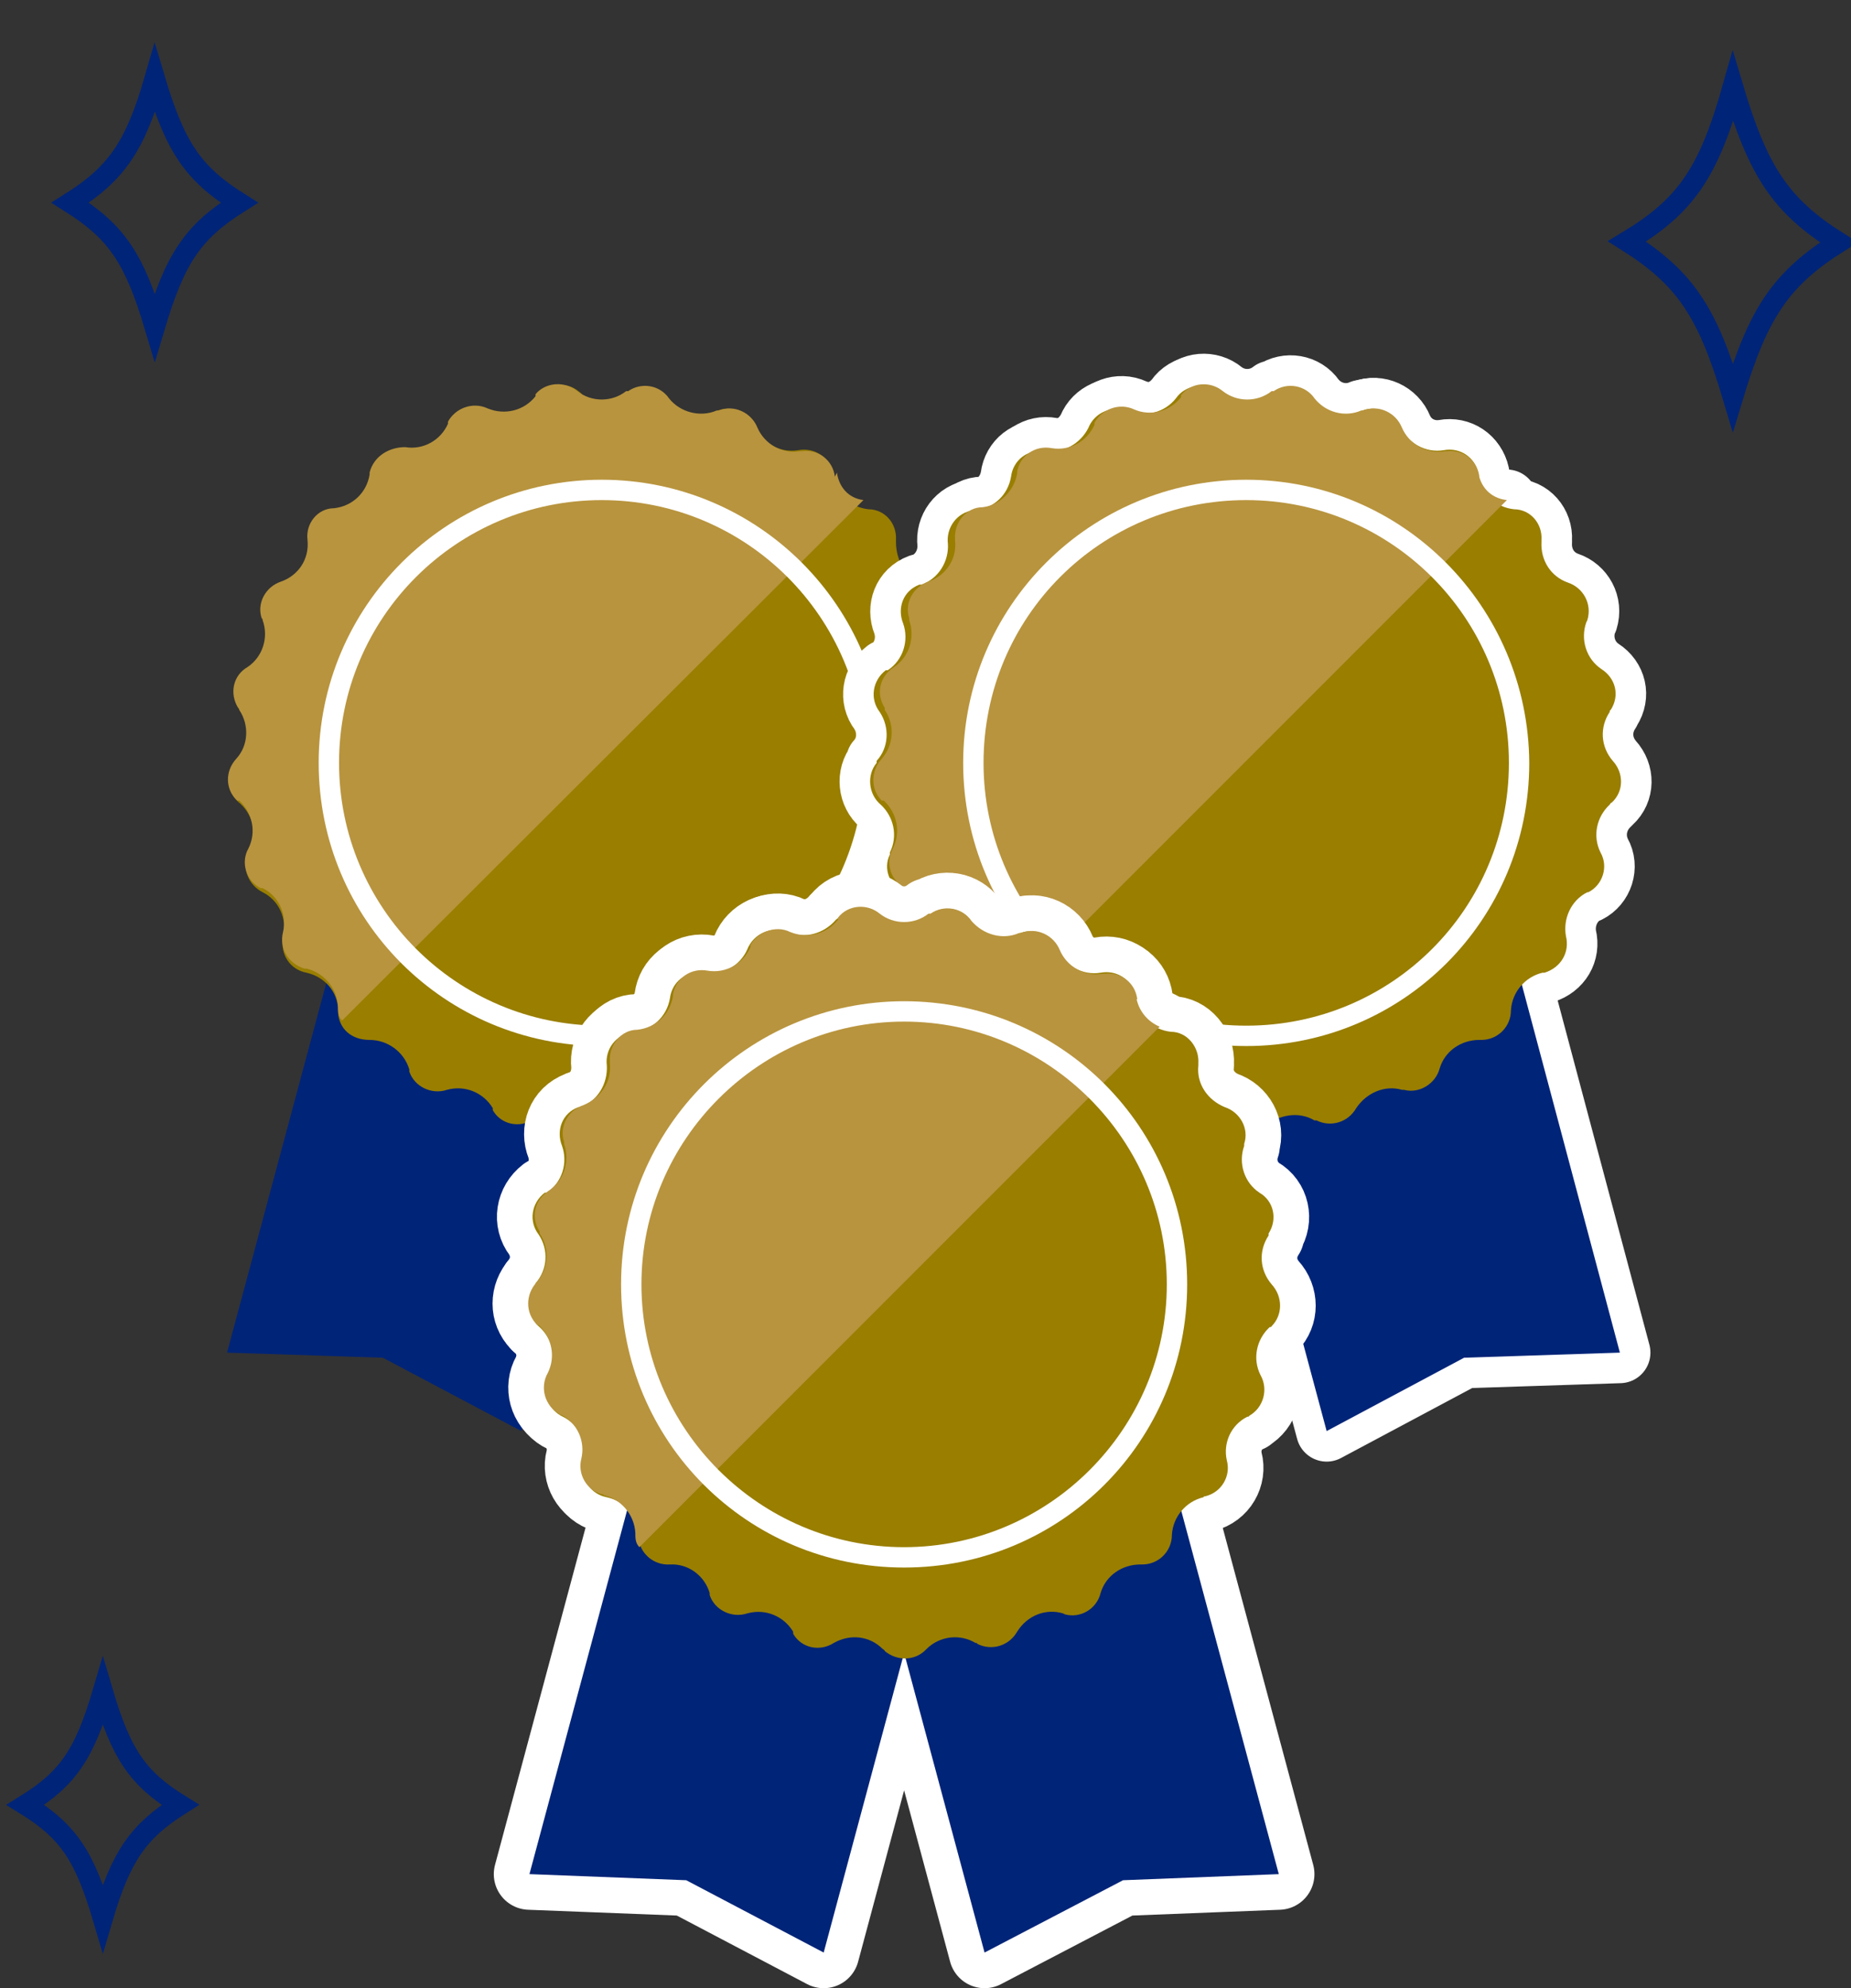
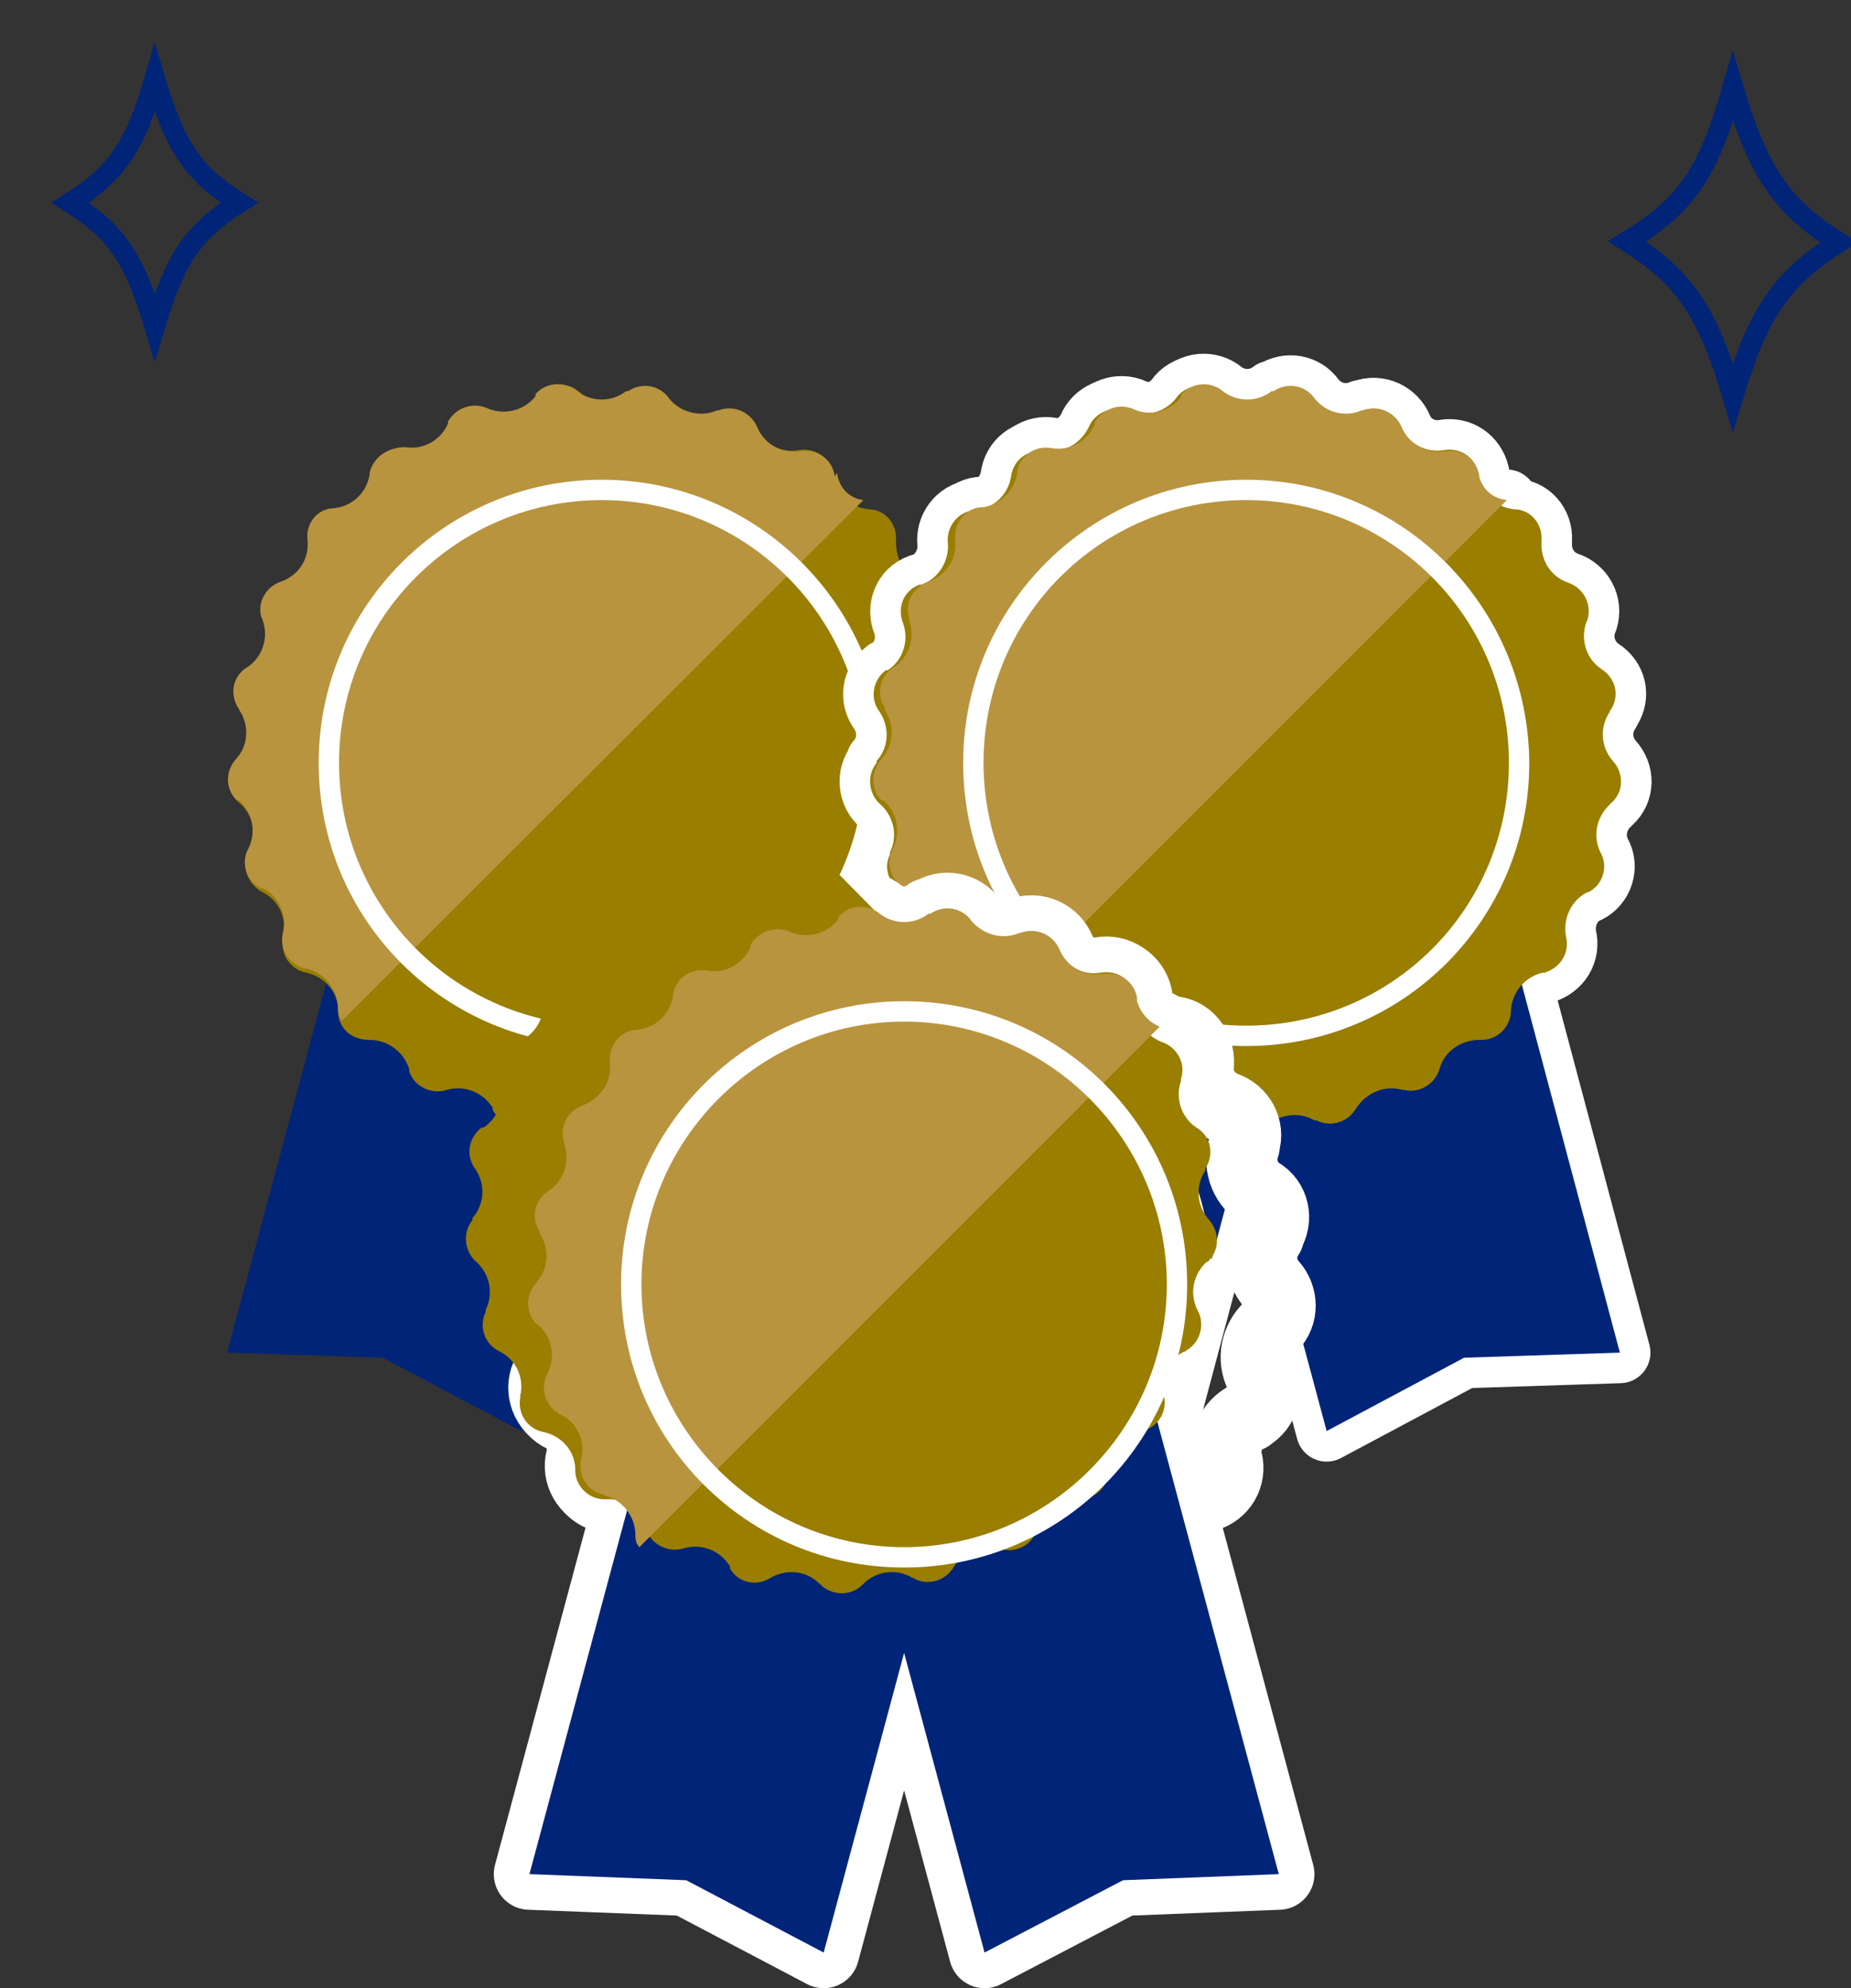
<svg xmlns="http://www.w3.org/2000/svg" id="_レイヤー_1" version="1.1" viewBox="0 0 181.8 195.2">
  <rect x="0" y="0" width="181.8" height="195.2" fill="#333333" stroke="none" />
  <defs>
    <style>
      .st0 {
        fill: #997e00;
      }

      .st1 {
        fill: #b8943e;
      }

      .st2 {
        fill: #fff;
      }

      .st3 {
        stroke-width: 7px;
      }

      .st3, .st4 {
        stroke: #fff;
        stroke-linecap: round;
        stroke-linejoin: round;
      }

      .st3, .st4, .st5 {
        fill: none;
      }

      .st4 {
        stroke-width: 6px;
      }

      .st5 {
        stroke: #002478;
        stroke-miterlimit: 10;
        stroke-width: 2px;
      }

      .st6 {
        fill: #002478;
      }
    </style>
  </defs>
  <polygon class="st6" points="35.7 82.9 22.3 132.8 37.6 133.3 51.2 140.5 64.6 90.6 35.7 82.9" />
  <polygon class="st6" points="82.5 82.9 95.9 132.8 80.6 133.3 67 140.5 53.6 90.6 82.5 82.9" />
  <path class="st0" d="M56.7,38.7c1.4,1.1,3.4,1.1,4.8,0,1.2-1,3.1-.9,4.1.3v.2c1.1,1.4,3,1.9,4.7,1.2,1.4-.7,3.2,0,3.9,1.3v.2c.7,1.6,2.4,2.6,4.2,2.3,1.6-.3,3.1.7,3.4,2.3v.2c.3,1.8,1.7,3.1,3.5,3.3,1.6,0,2.8,1.4,2.7,3v.2c0,1.8.9,3.4,2.6,4,1.5.5,2.4,2.1,1.9,3.7v.2c-.6,1.7,0,3.6,1.5,4.6,1.4.9,1.8,2.6.9,4v.2c-1,1.5-.9,3.4.3,4.8,1.1,1.2,1.1,3,0,4.1,0,.2,0,.3-.2.3-1.3,1.2-1.7,3.1-.9,4.7.8,1.4.2,3.2-1.2,3.9h0c-1.6.8-2.4,2.6-2,4.3.4,1.6-.5,3.1-2.1,3.6h-.2c-1.7.4-3,1.9-3.1,3.7,0,1.6-1.3,2.9-2.9,2.9h-.2c-1.8,0-3.4,1.1-3.9,2.8-.4,1.5-2,2.5-3.5,2.1h-.2c-1.7-.5-3.5.3-4.5,1.8-.7,1.4-2.5,2-3.9,1.3,0,0-.2,0-.3-.2-1.5-.9-3.5-.6-4.8.6-1.1,1.2-2.9,1.2-4.1,0h0c-1.3-1.3-3.2-1.6-4.8-.7-1.4.9-3.2.5-4-.9v-.2c-.9-1.5-2.7-2.3-4.5-1.8-1.5.5-3.2-.3-3.7-1.8v-.2c-.5-1.7-2.1-2.9-3.9-2.9s-3-1.1-3.1-2.7v-.2c0-1.8-1.3-3.3-3.1-3.7-1.6-.3-2.6-1.8-2.3-3.4v-.2c.4-1.7-.4-3.5-2-4.3-1.4-.7-2.1-2.4-1.4-3.8,0,0,.1,0,.1-.2.8-1.6.4-3.5-.9-4.7-1.3-1-1.5-2.8-.5-4.1l.2-.2c1.2-1.3,1.3-3.3.3-4.8-1-1.3-.7-3.1.6-4.1h.2c1.5-1,2.1-2.9,1.5-4.6-.6-1.5.1-3.2,1.6-3.8h.2c1.7-.6,2.8-2.3,2.6-4-.2-1.6.9-3,2.5-3.3h.2c1.8-.2,3.2-1.5,3.5-3.3.2-1.6,1.6-2.7,3.2-2.5h.2c1.8.2,3.5-.7,4.2-2.3.6-1.5,2.3-2.2,3.8-1.7h.2c1.6.7,3.6.2,4.7-1.2.9-1.3,2.8-1.6,4-.6.3.2.3.3.4.3h-.5Z" />
  <path class="st1" d="M82,46.8c-.2-1.6-1.6-2.7-3.2-2.5h-.2c-1.8.3-3.5-.7-4.2-2.3-.6-1.5-2.3-2.3-3.8-1.7h-.2c-1.6.7-3.6.2-4.7-1.2-.9-1.3-2.7-1.6-4-.7h-.2c-1.4,1.1-3.4,1.1-4.8,0-1.2-1-3.1-.9-4.1.3,0,0,0,0,0,.2-1.1,1.4-3,1.9-4.7,1.2-1.5-.7-3.2,0-3.9,1.3v.2c-.7,1.6-2.4,2.6-4.2,2.3-1.6,0-3.1.9-3.5,2.5v.2c-.3,1.8-1.7,3.1-3.5,3.3-1.6,0-2.8,1.5-2.6,3.1h0c.2,1.9-.9,3.5-2.6,4.1-1.5.5-2.4,2.1-1.9,3.6,0,0,.1,0,.1.2.6,1.7,0,3.6-1.5,4.6-1.4.8-1.8,2.6-.9,4,0,0,.1,0,.1.2,1,1.5.9,3.5-.3,4.8-1.1,1.2-1.1,3,.1,4.1h.2c1.3,1.2,1.7,3.1.9,4.7-.8,1.4-.2,3.2,1.2,3.9h.2c1.6.8,2.4,2.6,2,4.3-.4,1.6.5,3.1,2.1,3.6h.2c1.7.4,3,1.9,3.1,3.7,0,.5,0,1,.4,1.4l51.2-51.1c-1.5-.2-2.4-1.3-2.6-2.7l-.2.4Z" />
  <path class="st2" d="M59.1,49.1c14.2,0,25.8,11.5,25.8,25.8s-11.5,25.8-25.8,25.8-25.8-11.6-25.8-25.8h0c0-14.3,11.6-25.8,25.8-25.8M59.1,47.1c-15.3,0-27.8,12.4-27.8,27.8s12.4,27.8,27.8,27.8,27.8-12.4,27.8-27.8h0c0-15.4-12.5-27.8-27.8-27.8Z" />
  <polygon class="st4" points="98.9 82.9 85.6 132.8 100.9 133.3 114.5 140.5 127.8 90.6 98.9 82.9" />
  <polygon class="st4" points="145.8 82.9 159.1 132.8 143.8 133.3 130.3 140.5 116.9 90.6 145.8 82.9" />
  <path class="st4" d="M120,38.7c1.4,1.1,3.4,1.1,4.8,0,1.2-1,3.1-.9,4.1.3,0,0,.1,0,.1.2,1.1,1.4,3,1.9,4.6,1.2,1.4-.7,3.2,0,3.9,1.3v.2c.8,1.6,2.5,2.6,4.3,2.3,1.6-.3,3.1.7,3.4,2.3v.2c.3,1.8,1.7,3.1,3.5,3.3,1.6,0,2.8,1.4,2.7,3v.2c-.1,1.8.9,3.4,2.6,4,1.5.5,2.4,2.1,1.9,3.7,0,0,0,0-.1.2-.6,1.7,0,3.6,1.5,4.6,1.4.9,1.8,2.6.9,4,0,0-.1,0-.1.2-1,1.5-.9,3.4.3,4.8,1.1,1.2,1.1,3-.1,4.1,0,0-.1,0-.2.2-1.3,1.2-1.7,3.1-.9,4.7.8,1.4.2,3.2-1.2,3.9h-.1c-1.6.8-2.4,2.6-2.1,4.3.4,1.6-.5,3.1-2.1,3.6h-.2c-1.7.4-3,1.9-3.1,3.7,0,1.6-1.3,2.9-2.9,2.9h-.2c-1.8,0-3.4,1.1-3.9,2.8-.4,1.5-2,2.5-3.5,2.1h-.2c-1.7-.5-3.5.3-4.5,1.8-.8,1.4-2.5,1.9-3.9,1.2h-.2c-1.5-.9-3.5-.6-4.8.6-1.1,1.2-2.9,1.2-4.1,0h0c-1.3-1.3-3.2-1.6-4.8-.7-1.4.9-3.2.5-4-.9v-.2c-.9-1.5-2.7-2.3-4.5-1.8-1.5.5-3.2-.3-3.7-1.8v-.2c-.5-1.7-2.1-2.9-3.9-2.8-1.6,0-3-1.1-3.1-2.7v-.2c0-1.8-1.3-3.3-3.1-3.7-1.6-.3-2.6-1.8-2.3-3.4v-.2c.4-1.7-.4-3.5-2-4.3-1.4-.7-2.1-2.4-1.4-3.8v-.2c.8-1.6.4-3.5-.9-4.7-1.2-1-1.4-2.9-.4-4.1v-.2c1.2-1.3,1.3-3.3.3-4.8-1-1.3-.7-3.1.6-4.1h.2c1.5-1,2.1-2.9,1.5-4.6-.6-1.5,0-3.2,1.6-3.8h.2c1.7-.6,2.7-2.3,2.6-4-.2-1.6.9-3.1,2.5-3.3h.2c1.8-.2,3.2-1.5,3.5-3.3.2-1.6,1.6-2.7,3.2-2.5h.2c1.7.2,3.4-.7,4.2-2.3.6-1.5,2.3-2.2,3.8-1.7h.2c1.6.7,3.5.2,4.6-1.2.9-1.3,2.8-1.6,4.1-.7.4.3.4.4.5.4h0Z" />
  <path class="st4" d="M145.3,46.8c-.2-1.6-1.6-2.7-3.2-2.5h-.2c-1.8.3-3.5-.7-4.2-2.3-.6-1.5-2.3-2.3-3.8-1.7h-.2c-1.6.7-3.5.2-4.6-1.2-.9-1.3-2.7-1.6-4-.7h-.2c-1.4,1.1-3.4,1.1-4.8,0-1.2-1-3.1-.9-4.1.4v.2c-1.1,1.4-3,1.9-4.6,1.2-1.5-.7-3.2,0-3.9,1.3v.2c-.7,1.6-2.4,2.6-4.2,2.3-1.6-.3-3.1.7-3.4,2.3v.2c-.3,1.7-1.7,3.1-3.4,3.3-1.6,0-2.8,1.5-2.7,3.1v.2c.2,1.8-.9,3.4-2.6,4-1.5.5-2.4,2.1-1.9,3.6v.2c.6,1.7,0,3.6-1.5,4.6-1.4.9-1.8,2.6-.9,4v.2c1,1.5.9,3.4-.3,4.8-1.1,1.2-1.1,3,0,4.1h.2c1.3,1.2,1.7,3.1.9,4.7-.8,1.4-.2,3.2,1.2,3.9h.2c1.6.8,2.4,2.6,2,4.3-.4,1.6.5,3.1,2.1,3.6h.2c1.7.4,3,1.9,3.1,3.7,0,.5,0,1,.4,1.4l51.1-51.1c-1.7-.2-2.6-1.4-2.8-2.7v.4Z" />
  <path class="st4" d="M122.4,101.6c-14.8,0-26.8-12-26.8-26.8s12-26.8,26.8-26.8,26.8,12,26.8,26.8h0c-.1,14.8-12.1,26.8-26.8,26.8Z" />
  <path class="st4" d="M122.4,49.1c14.2,0,25.8,11.5,25.8,25.8s-11.5,25.8-25.8,25.8-25.8-11.6-25.8-25.8h0c0-14.3,11.5-25.8,25.8-25.8M122.4,47.1c-15.3,0-27.8,12.4-27.8,27.8s12.4,27.8,27.8,27.8,27.8-12.4,27.8-27.8h0c-.1-15.4-12.5-27.8-27.8-27.8Z" />
  <polygon class="st6" points="98.9 82.9 85.6 132.8 100.9 133.3 114.5 140.5 127.8 90.6 98.9 82.9" />
  <polygon class="st6" points="145.8 82.9 159.1 132.8 143.8 133.3 130.3 140.5 116.9 90.6 145.8 82.9" />
  <path class="st0" d="M120,38.7c1.4,1.1,3.4,1.1,4.8,0,1.2-1,3.1-.9,4.1.3,0,0,.1,0,.1.2,1.1,1.4,3,1.9,4.6,1.2,1.4-.7,3.2,0,3.9,1.3v.2c.8,1.6,2.5,2.6,4.3,2.3,1.6-.3,3.1.7,3.4,2.3v.2c.3,1.8,1.7,3.1,3.5,3.3,1.6,0,2.8,1.4,2.7,3v.2c-.1,1.8.9,3.4,2.6,4,1.5.5,2.4,2.1,1.9,3.7,0,0,0,0-.1.2-.6,1.7,0,3.6,1.5,4.6,1.4.9,1.8,2.6.9,4,0,0-.1,0-.1.2-1,1.5-.9,3.4.3,4.8,1.1,1.2,1.1,3-.1,4.1,0,0-.1,0-.2.2-1.3,1.2-1.7,3.1-.9,4.7.8,1.4.2,3.2-1.2,3.9h-.1c-1.6.8-2.4,2.6-2.1,4.3.4,1.6-.5,3.1-2.1,3.6h-.2c-1.7.4-3,1.9-3.1,3.7,0,1.6-1.3,2.9-2.9,2.9h-.2c-1.8,0-3.4,1.1-3.9,2.8-.4,1.5-2,2.5-3.5,2.1h-.2c-1.7-.5-3.5.3-4.5,1.8-.8,1.4-2.5,1.9-3.9,1.2h-.2c-1.5-.9-3.5-.6-4.8.6-1.1,1.2-2.9,1.2-4.1,0h0c-1.3-1.3-3.2-1.6-4.8-.7-1.4.9-3.2.5-4-.9v-.2c-.9-1.5-2.7-2.3-4.5-1.8-1.5.5-3.2-.3-3.7-1.8v-.2c-.5-1.7-2.1-2.9-3.9-2.8-1.6,0-3-1.1-3.1-2.7v-.2c0-1.8-1.3-3.3-3.1-3.7-1.6-.3-2.6-1.8-2.3-3.4v-.2c.4-1.7-.4-3.5-2-4.3-1.4-.7-2.1-2.4-1.4-3.8v-.2c.8-1.6.4-3.5-.9-4.7-1.2-1-1.4-2.9-.4-4.1v-.2c1.2-1.3,1.3-3.3.3-4.8-1-1.3-.7-3.1.6-4.1h.2c1.5-1,2.1-2.9,1.5-4.6-.6-1.5,0-3.2,1.6-3.8h.2c1.7-.6,2.7-2.3,2.6-4-.2-1.6.9-3.1,2.5-3.3h.2c1.8-.2,3.2-1.5,3.5-3.3.2-1.6,1.6-2.7,3.2-2.5h.2c1.7.2,3.4-.7,4.2-2.3.6-1.5,2.3-2.2,3.8-1.7h.2c1.6.7,3.5.2,4.6-1.2.9-1.3,2.8-1.6,4.1-.7.4.3.4.4.5.4h0Z" />
  <path class="st1" d="M145.3,46.8c-.2-1.6-1.6-2.7-3.2-2.5h-.2c-1.8.3-3.5-.7-4.2-2.3-.6-1.5-2.3-2.3-3.8-1.7h-.2c-1.6.7-3.5.2-4.6-1.2-.9-1.3-2.7-1.6-4-.7h-.2c-1.4,1.1-3.4,1.1-4.8,0-1.2-1-3.1-.9-4.1.4v.2c-1.1,1.4-3,1.9-4.6,1.2-1.5-.7-3.2,0-3.9,1.3v.2c-.7,1.6-2.4,2.6-4.2,2.3-1.6-.3-3.1.7-3.4,2.3v.2c-.3,1.7-1.7,3.1-3.4,3.3-1.6,0-2.8,1.5-2.7,3.1v.2c.2,1.8-.9,3.4-2.6,4-1.5.5-2.4,2.1-1.9,3.6v.2c.6,1.7,0,3.6-1.5,4.6-1.4.9-1.8,2.6-.9,4v.2c1,1.5.9,3.4-.3,4.8-1.1,1.2-1.1,3,0,4.1h.2c1.3,1.2,1.7,3.1.9,4.7-.8,1.4-.2,3.2,1.2,3.9h.2c1.6.8,2.4,2.6,2,4.3-.4,1.6.5,3.1,2.1,3.6h.2c1.7.4,3,1.9,3.1,3.7,0,.5,0,1,.4,1.4l51.1-51.1c-1.7-.2-2.6-1.4-2.8-2.7v.4Z" />
  <path class="st2" d="M122.4,49.1c14.2,0,25.8,11.5,25.8,25.8s-11.5,25.8-25.8,25.8-25.8-11.6-25.8-25.8h0c0-14.3,11.5-25.8,25.8-25.8M122.4,47.1c-15.3,0-27.8,12.4-27.8,27.8s12.4,27.8,27.8,27.8,27.8-12.4,27.8-27.8h0c-.1-15.4-12.5-27.8-27.8-27.8Z" />
  <polygon class="st3" points="65.4 134.1 52 184 67.4 184.6 80.9 191.7 94.3 141.8 65.4 134.1" />
  <polygon class="st3" points="112.2 134.1 125.6 184 110.3 184.6 96.7 191.7 83.3 141.8 112.2 134.1" />
  <path class="st3" d="M86.4,89.9c1.4,1.1,3.4,1.1,4.8,0,1.2-1,3.1-.9,4.1.4,0,0,0,0,0,.2,1.1,1.4,3,1.9,4.7,1.2,1.4-.7,3.2,0,3.9,1.3v.2c.7,1.6,2.4,2.6,4.2,2.3,1.6-.3,3.1.7,3.4,2.3v.2c.3,1.8,1.7,3.1,3.5,3.3,1.6,0,2.8,1.5,2.7,3.1v.2c-.2,1.8.9,3.4,2.6,4.1,1.5.5,2.4,2.1,1.9,3.6v.2c-.6,1.7,0,3.6,1.5,4.6,1.4.8,1.8,2.6.9,4v.2c-1,1.5-.9,3.4.3,4.8,1.1,1.2,1.1,3,0,4.1,0,0,0,.1-.2.1-1.3,1.2-1.7,3.1-.9,4.7.8,1.4.3,3.2-1.1,4,0,0,0,.1-.2.1-1.6.8-2.4,2.6-2,4.3.4,1.5-.5,3.1-2.1,3.5,0,0-.2,0-.2.1-1.7.4-3,1.9-3.1,3.7,0,1.6-1.3,2.9-2.9,2.9h-.2c-1.8,0-3.4,1.1-3.9,2.8-.4,1.6-2,2.5-3.5,2.1,0,0,0,0-.2-.1-1.7-.5-3.5.2-4.5,1.8-.8,1.4-2.5,1.9-3.9,1.2,0,0,0-.1-.2-.1-1.5-.9-3.5-.7-4.8.6-1.1,1.2-2.9,1.2-4.1.2,0,0,0-.1-.2-.2-1.3-1.3-3.2-1.5-4.8-.6-1.4.9-3.2.5-4-.9v-.2c-.9-1.5-2.7-2.3-4.5-1.8-1.5.5-3.2-.3-3.7-1.8v-.2c-.5-1.7-2.1-2.9-3.9-2.8-1.6.1-3-1.1-3.1-2.7v-.2c0-1.8-1.3-3.3-3.1-3.7-1.6-.3-2.6-1.8-2.3-3.4v-.2c.4-1.7-.4-3.5-2-4.3-1.5-.7-2.1-2.4-1.4-3.9v-.2c.8-1.6.4-3.5-.9-4.7-1.2-1-1.4-2.9-.4-4.1v-.2c1.2-1.4,1.3-3.3.3-4.8-1-1.3-.7-3.1.6-4.1h.2c1.5-1,2.1-2.9,1.5-4.6-.6-1.5,0-3.2,1.6-3.8h.2c1.7-.6,2.7-2.3,2.6-4.1-.2-1.6.9-3,2.5-3.3h.2c1.8-.2,3.2-1.5,3.5-3.3.2-1.6,1.6-2.7,3.2-2.5h.2c1.8.3,3.5-.7,4.2-2.3.6-1.5,2.3-2.3,3.8-1.7h.2c1.6.7,3.5.2,4.7-1.2,1.2-1,3-1.3,4.3-.3h0Z" />
  <path class="st3" d="M111.7,98.1c-.2-1.6-1.6-2.7-3.2-2.5h-.2c-1.8.3-3.5-.7-4.2-2.3-.6-1.5-2.3-2.3-3.8-1.7h-.2c-1.6.7-3.5.2-4.7-1.2-.9-1.3-2.7-1.6-4-.7h-.2c-1.4,1.1-3.4,1.1-4.8,0-1.2-1-3.1-.9-4.1.4v.2c-1.1,1.4-3,1.9-4.7,1.2-1.4-.7-3.2,0-3.9,1.3v.2c-.7,1.6-2.4,2.6-4.2,2.3-1.6-.3-3.1.7-3.4,2.3v.2c-.3,1.8-1.7,3.1-3.5,3.3-1.6,0-2.8,1.5-2.7,3.1v.2c.2,1.8-.9,3.4-2.6,4.1-1.5.5-2.4,2.1-1.9,3.6v.2c.6,1.7,0,3.6-1.5,4.6-1.4.9-1.8,2.6-.9,4v.2c1,1.5.9,3.4-.3,4.8-1.1,1.2-1.1,3,0,4.1,0,0,0,.1.2.1,1.3,1.2,1.7,3.1.9,4.7-.8,1.4-.3,3.2,1.1,4,0,0,0,.1.2.1,1.6.8,2.4,2.6,2,4.3-.4,1.5.5,3.1,2,3.5,0,0,.2,0,.2.1,1.7.4,3,1.9,3.1,3.7,0,.5,0,1,.4,1.4l51.1-51.1c-1.2-.5-2.1-1.6-2.3-2.9v.2Z" />
  <path class="st3" d="M88.8,152.9c-14.8,0-26.8-12-26.8-26.8s12-26.8,26.8-26.8,26.8,12,26.8,26.8h0c0,14.8-12,26.8-26.8,26.8Z" />
-   <path class="st3" d="M88.8,100.3c14.2,0,25.8,11.6,25.8,25.8s-11.6,25.8-25.8,25.8-25.8-11.6-25.8-25.8,11.6-25.8,25.8-25.8M88.8,98.3c-15.3,0-27.8,12.4-27.8,27.8s12.4,27.8,27.8,27.8,27.8-12.4,27.8-27.8h0c0-15.4-12.4-27.8-27.8-27.8Z" />
  <polygon class="st6" points="65.4 134.1 52 184 67.4 184.6 80.9 191.7 94.3 141.8 65.4 134.1" />
  <polygon class="st6" points="112.2 134.1 125.6 184 110.3 184.6 96.7 191.7 83.3 141.8 112.2 134.1" />
-   <path class="st0" d="M86.4,89.9c1.4,1.1,3.4,1.1,4.8,0,1.2-1,3.1-.9,4.1.4,0,0,0,0,0,.2,1.1,1.4,3,1.9,4.7,1.2,1.4-.7,3.2,0,3.9,1.3v.2c.7,1.6,2.4,2.6,4.2,2.3,1.6-.3,3.1.7,3.4,2.3v.2c.3,1.8,1.7,3.1,3.5,3.3,1.6,0,2.8,1.5,2.7,3.1v.2c-.2,1.8.9,3.4,2.6,4.1,1.5.5,2.4,2.1,1.9,3.6v.2c-.6,1.7,0,3.6,1.5,4.6,1.4.8,1.8,2.6.9,4v.2c-1,1.5-.9,3.4.3,4.8,1.1,1.2,1.1,3,0,4.1,0,0,0,.1-.2.1-1.3,1.2-1.7,3.1-.9,4.7.8,1.4.3,3.2-1.1,4,0,0,0,.1-.2.1-1.6.8-2.4,2.6-2,4.3.4,1.5-.5,3.1-2.1,3.5,0,0-.2,0-.2.1-1.7.4-3,1.9-3.1,3.7,0,1.6-1.3,2.9-2.9,2.9h-.2c-1.8,0-3.4,1.1-3.9,2.8-.4,1.6-2,2.5-3.5,2.1,0,0,0,0-.2-.1-1.7-.5-3.5.2-4.5,1.8-.8,1.4-2.5,1.9-3.9,1.2,0,0,0-.1-.2-.1-1.5-.9-3.5-.7-4.8.6-1.1,1.2-2.9,1.2-4.1.2,0,0,0-.1-.2-.2-1.3-1.3-3.2-1.5-4.8-.6-1.4.9-3.2.5-4-.9v-.2c-.9-1.5-2.7-2.3-4.5-1.8-1.5.5-3.2-.3-3.7-1.8v-.2c-.5-1.7-2.1-2.9-3.9-2.8-1.6.1-3-1.1-3.1-2.7v-.2c0-1.8-1.3-3.3-3.1-3.7-1.6-.3-2.6-1.8-2.3-3.4v-.2c.4-1.7-.4-3.5-2-4.3-1.5-.7-2.1-2.4-1.4-3.9v-.2c.8-1.6.4-3.5-.9-4.7-1.2-1-1.4-2.9-.4-4.1v-.2c1.2-1.4,1.3-3.3.3-4.8-1-1.3-.7-3.1.6-4.1h.2c1.5-1,2.1-2.9,1.5-4.6-.6-1.5,0-3.2,1.6-3.8h.2c1.7-.6,2.7-2.3,2.6-4.1-.2-1.6.9-3,2.5-3.3h.2c1.8-.2,3.2-1.5,3.5-3.3.2-1.6,1.6-2.7,3.2-2.5h.2c1.8.3,3.5-.7,4.2-2.3.6-1.5,2.3-2.3,3.8-1.7h.2c1.6.7,3.5.2,4.7-1.2,1.2-1,3-1.3,4.3-.3h0Z" />
+   <path class="st0" d="M86.4,89.9c1.4,1.1,3.4,1.1,4.8,0,1.2-1,3.1-.9,4.1.4,0,0,0,0,0,.2,1.1,1.4,3,1.9,4.7,1.2,1.4-.7,3.2,0,3.9,1.3v.2c.7,1.6,2.4,2.6,4.2,2.3,1.6-.3,3.1.7,3.4,2.3v.2v.2c-.2,1.8.9,3.4,2.6,4.1,1.5.5,2.4,2.1,1.9,3.6v.2c-.6,1.7,0,3.6,1.5,4.6,1.4.8,1.8,2.6.9,4v.2c-1,1.5-.9,3.4.3,4.8,1.1,1.2,1.1,3,0,4.1,0,0,0,.1-.2.1-1.3,1.2-1.7,3.1-.9,4.7.8,1.4.3,3.2-1.1,4,0,0,0,.1-.2.1-1.6.8-2.4,2.6-2,4.3.4,1.5-.5,3.1-2.1,3.5,0,0-.2,0-.2.1-1.7.4-3,1.9-3.1,3.7,0,1.6-1.3,2.9-2.9,2.9h-.2c-1.8,0-3.4,1.1-3.9,2.8-.4,1.6-2,2.5-3.5,2.1,0,0,0,0-.2-.1-1.7-.5-3.5.2-4.5,1.8-.8,1.4-2.5,1.9-3.9,1.2,0,0,0-.1-.2-.1-1.5-.9-3.5-.7-4.8.6-1.1,1.2-2.9,1.2-4.1.2,0,0,0-.1-.2-.2-1.3-1.3-3.2-1.5-4.8-.6-1.4.9-3.2.5-4-.9v-.2c-.9-1.5-2.7-2.3-4.5-1.8-1.5.5-3.2-.3-3.7-1.8v-.2c-.5-1.7-2.1-2.9-3.9-2.8-1.6.1-3-1.1-3.1-2.7v-.2c0-1.8-1.3-3.3-3.1-3.7-1.6-.3-2.6-1.8-2.3-3.4v-.2c.4-1.7-.4-3.5-2-4.3-1.5-.7-2.1-2.4-1.4-3.9v-.2c.8-1.6.4-3.5-.9-4.7-1.2-1-1.4-2.9-.4-4.1v-.2c1.2-1.4,1.3-3.3.3-4.8-1-1.3-.7-3.1.6-4.1h.2c1.5-1,2.1-2.9,1.5-4.6-.6-1.5,0-3.2,1.6-3.8h.2c1.7-.6,2.7-2.3,2.6-4.1-.2-1.6.9-3,2.5-3.3h.2c1.8-.2,3.2-1.5,3.5-3.3.2-1.6,1.6-2.7,3.2-2.5h.2c1.8.3,3.5-.7,4.2-2.3.6-1.5,2.3-2.3,3.8-1.7h.2c1.6.7,3.5.2,4.7-1.2,1.2-1,3-1.3,4.3-.3h0Z" />
  <path class="st1" d="M111.7,98.1c-.2-1.6-1.6-2.7-3.2-2.5h-.2c-1.8.3-3.5-.7-4.2-2.3-.6-1.5-2.3-2.3-3.8-1.7h-.2c-1.6.7-3.5.2-4.7-1.2-.9-1.3-2.7-1.6-4-.7h-.2c-1.4,1.1-3.4,1.1-4.8,0-1.2-1-3.1-.9-4.1.4v.2c-1.1,1.4-3,1.9-4.7,1.2-1.4-.7-3.2,0-3.9,1.3v.2c-.7,1.6-2.4,2.6-4.2,2.3-1.6-.3-3.1.7-3.4,2.3v.2c-.3,1.8-1.7,3.1-3.5,3.3-1.6,0-2.8,1.5-2.7,3.1v.2c.2,1.8-.9,3.4-2.6,4.1-1.5.5-2.4,2.1-1.9,3.6v.2c.6,1.7,0,3.6-1.5,4.6-1.4.9-1.8,2.6-.9,4v.2c1,1.5.9,3.4-.3,4.8-1.1,1.2-1.1,3,0,4.1,0,0,0,.1.2.1,1.3,1.2,1.7,3.1.9,4.7-.8,1.4-.3,3.2,1.1,4,0,0,0,.1.2.1,1.6.8,2.4,2.6,2,4.3-.4,1.5.5,3.1,2,3.5,0,0,.2,0,.2.1,1.7.4,3,1.9,3.1,3.7,0,.5,0,1,.4,1.4l51.1-51.1c-1.2-.5-2.1-1.6-2.3-2.9v.2Z" />
  <path class="st2" d="M88.8,100.3c14.2,0,25.8,11.6,25.8,25.8s-11.6,25.8-25.8,25.8-25.8-11.6-25.8-25.8,11.6-25.8,25.8-25.8M88.8,98.3c-15.3,0-27.8,12.4-27.8,27.8s12.4,27.8,27.8,27.8,27.8-12.4,27.8-27.8h0c0-15.4-12.4-27.8-27.8-27.8Z" />
  <path class="st5" d="M170.2,8.5c2.5,8.4,4.7,11.7,10.4,15.3-5.7,3.6-7.9,6.9-10.4,15.2-2.5-8.4-4.7-11.7-10.4-15.3,5.8-3.5,8-6.7,10.4-15.2Z" />
  <path class="st5" d="M15.2,7.7c2,6.7,3.7,9.3,8.3,12.2-4.6,2.9-6.3,5.5-8.3,12.2-2-6.7-3.7-9.3-8.3-12.2,4.6-2.9,6.4-5.6,8.3-12.2Z" />
-   <path class="st5" d="M10.1,166.1c1.8,6.1,3.4,8.5,7.6,11.1-4.1,2.6-5.8,5-7.6,11.1-1.8-6.1-3.4-8.5-7.6-11.1,4.2-2.6,5.8-5,7.6-11.1Z" />
</svg>